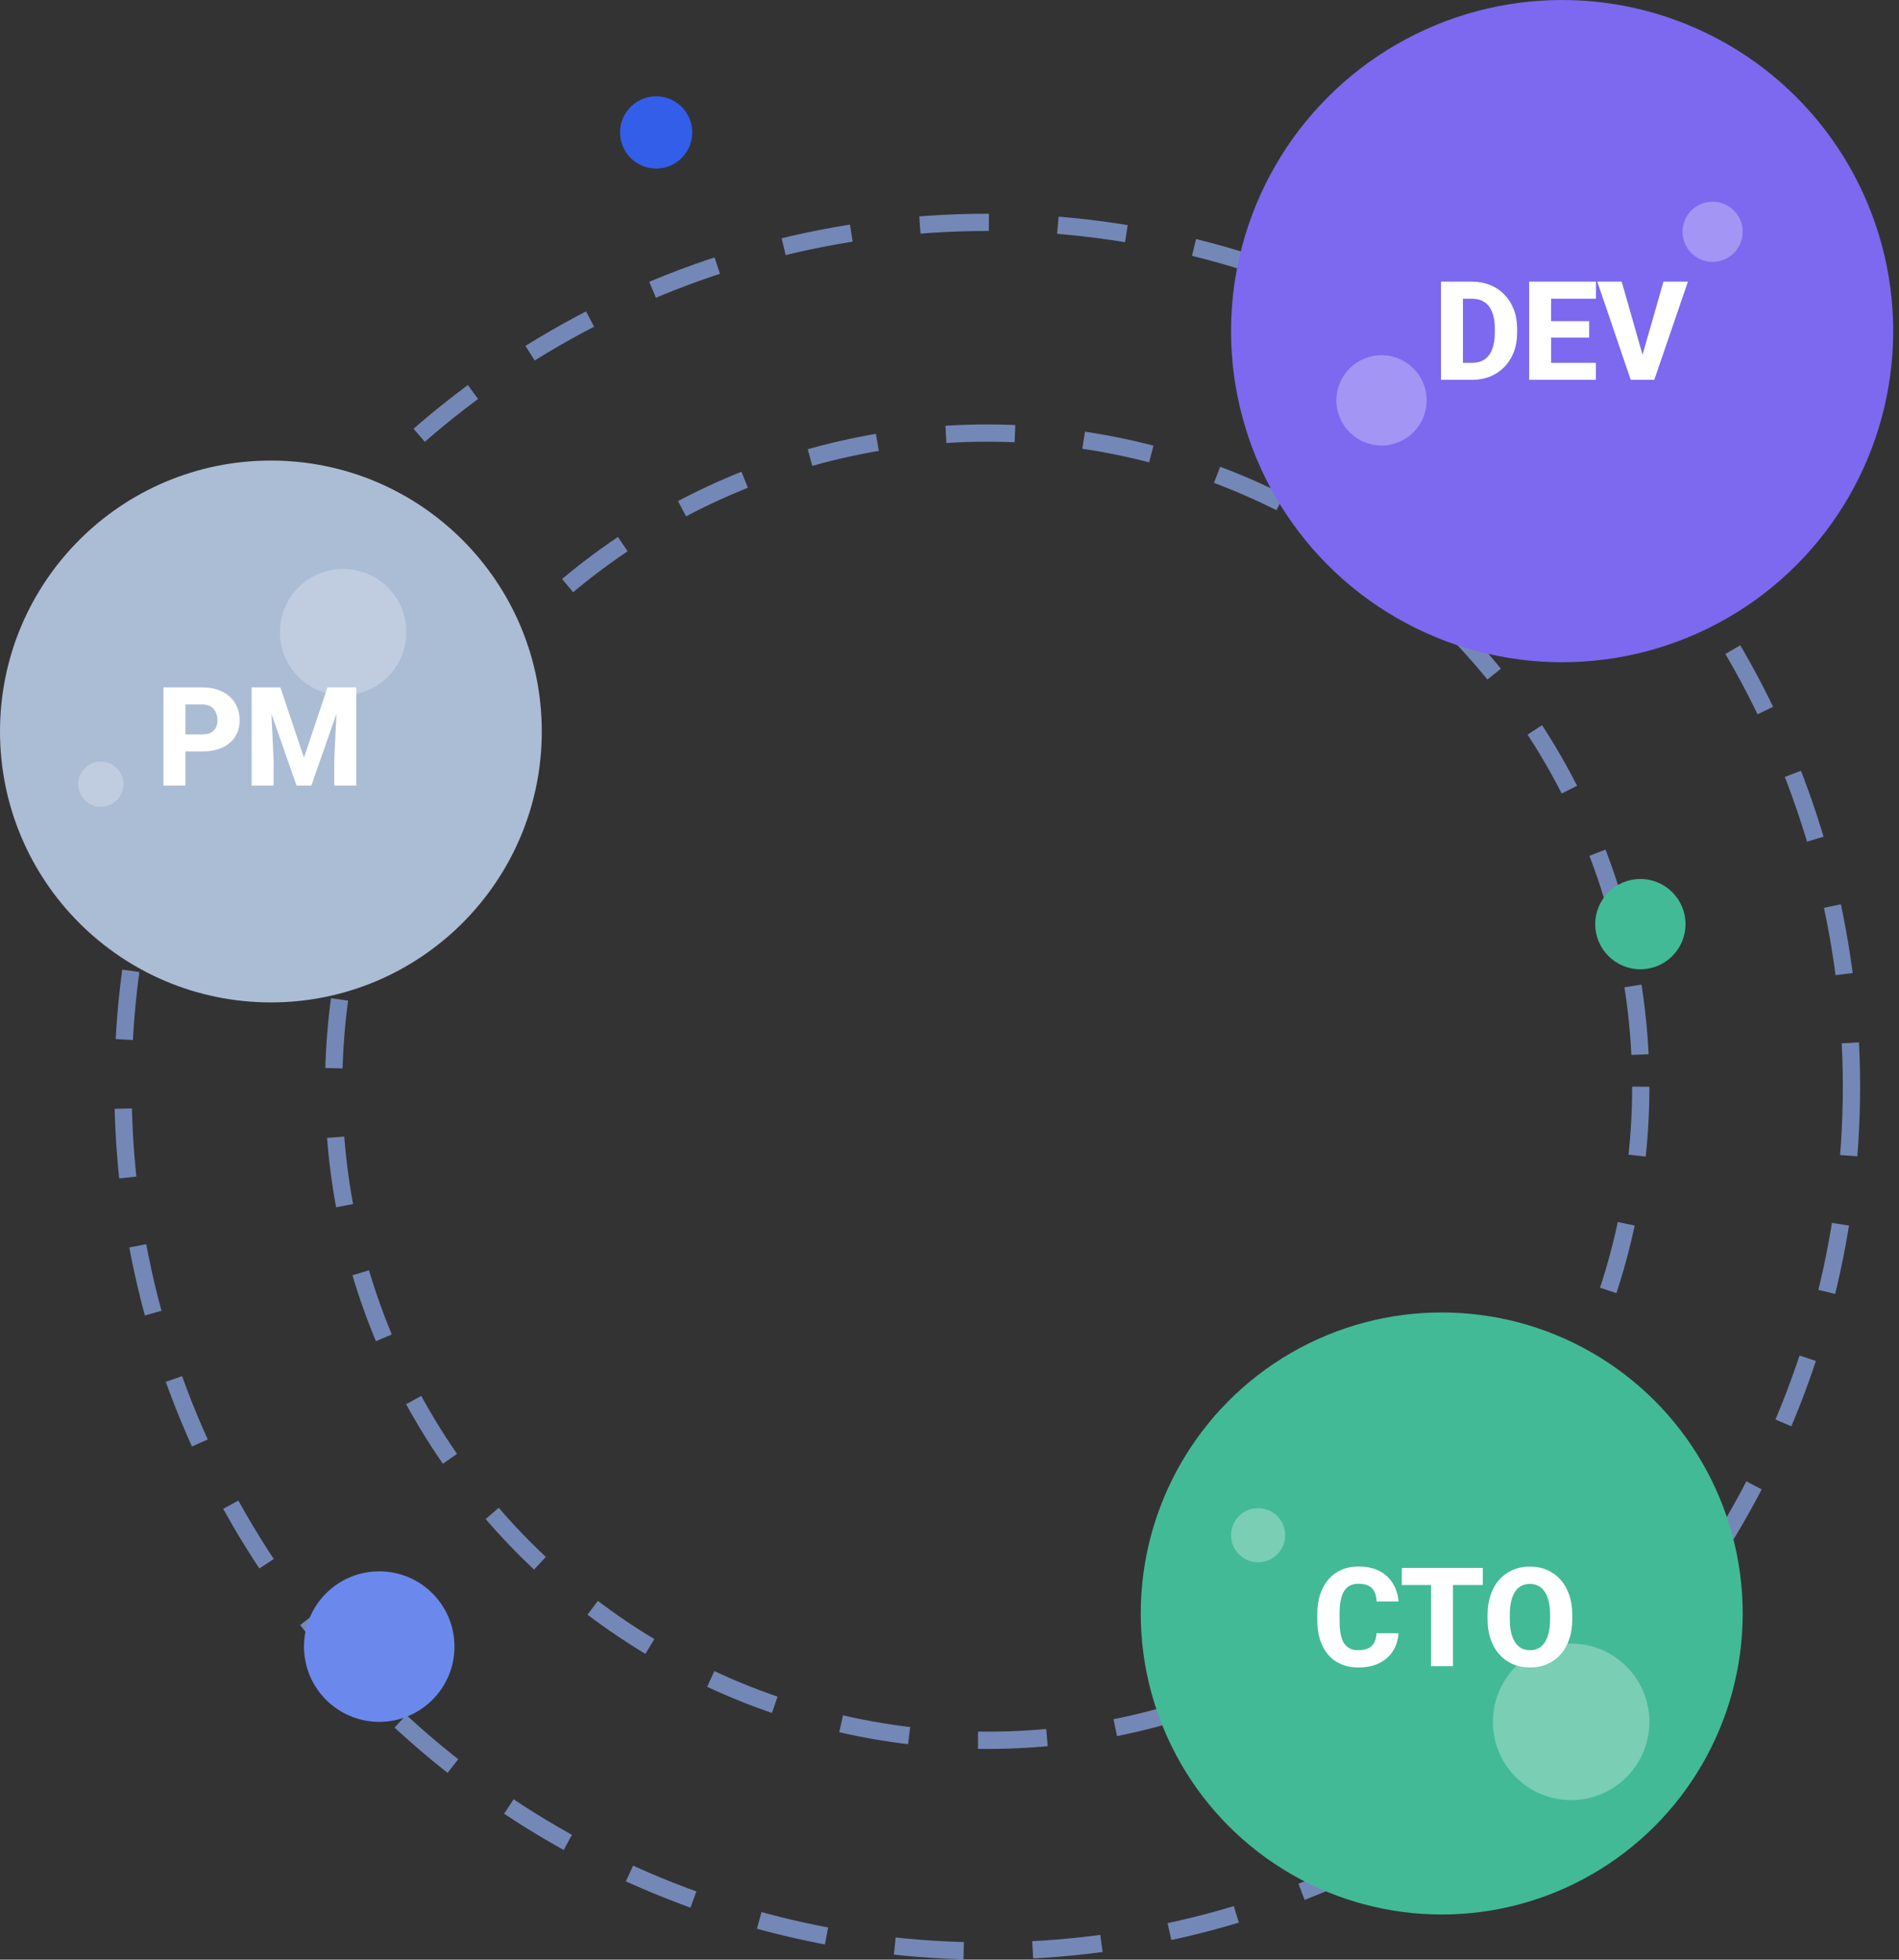
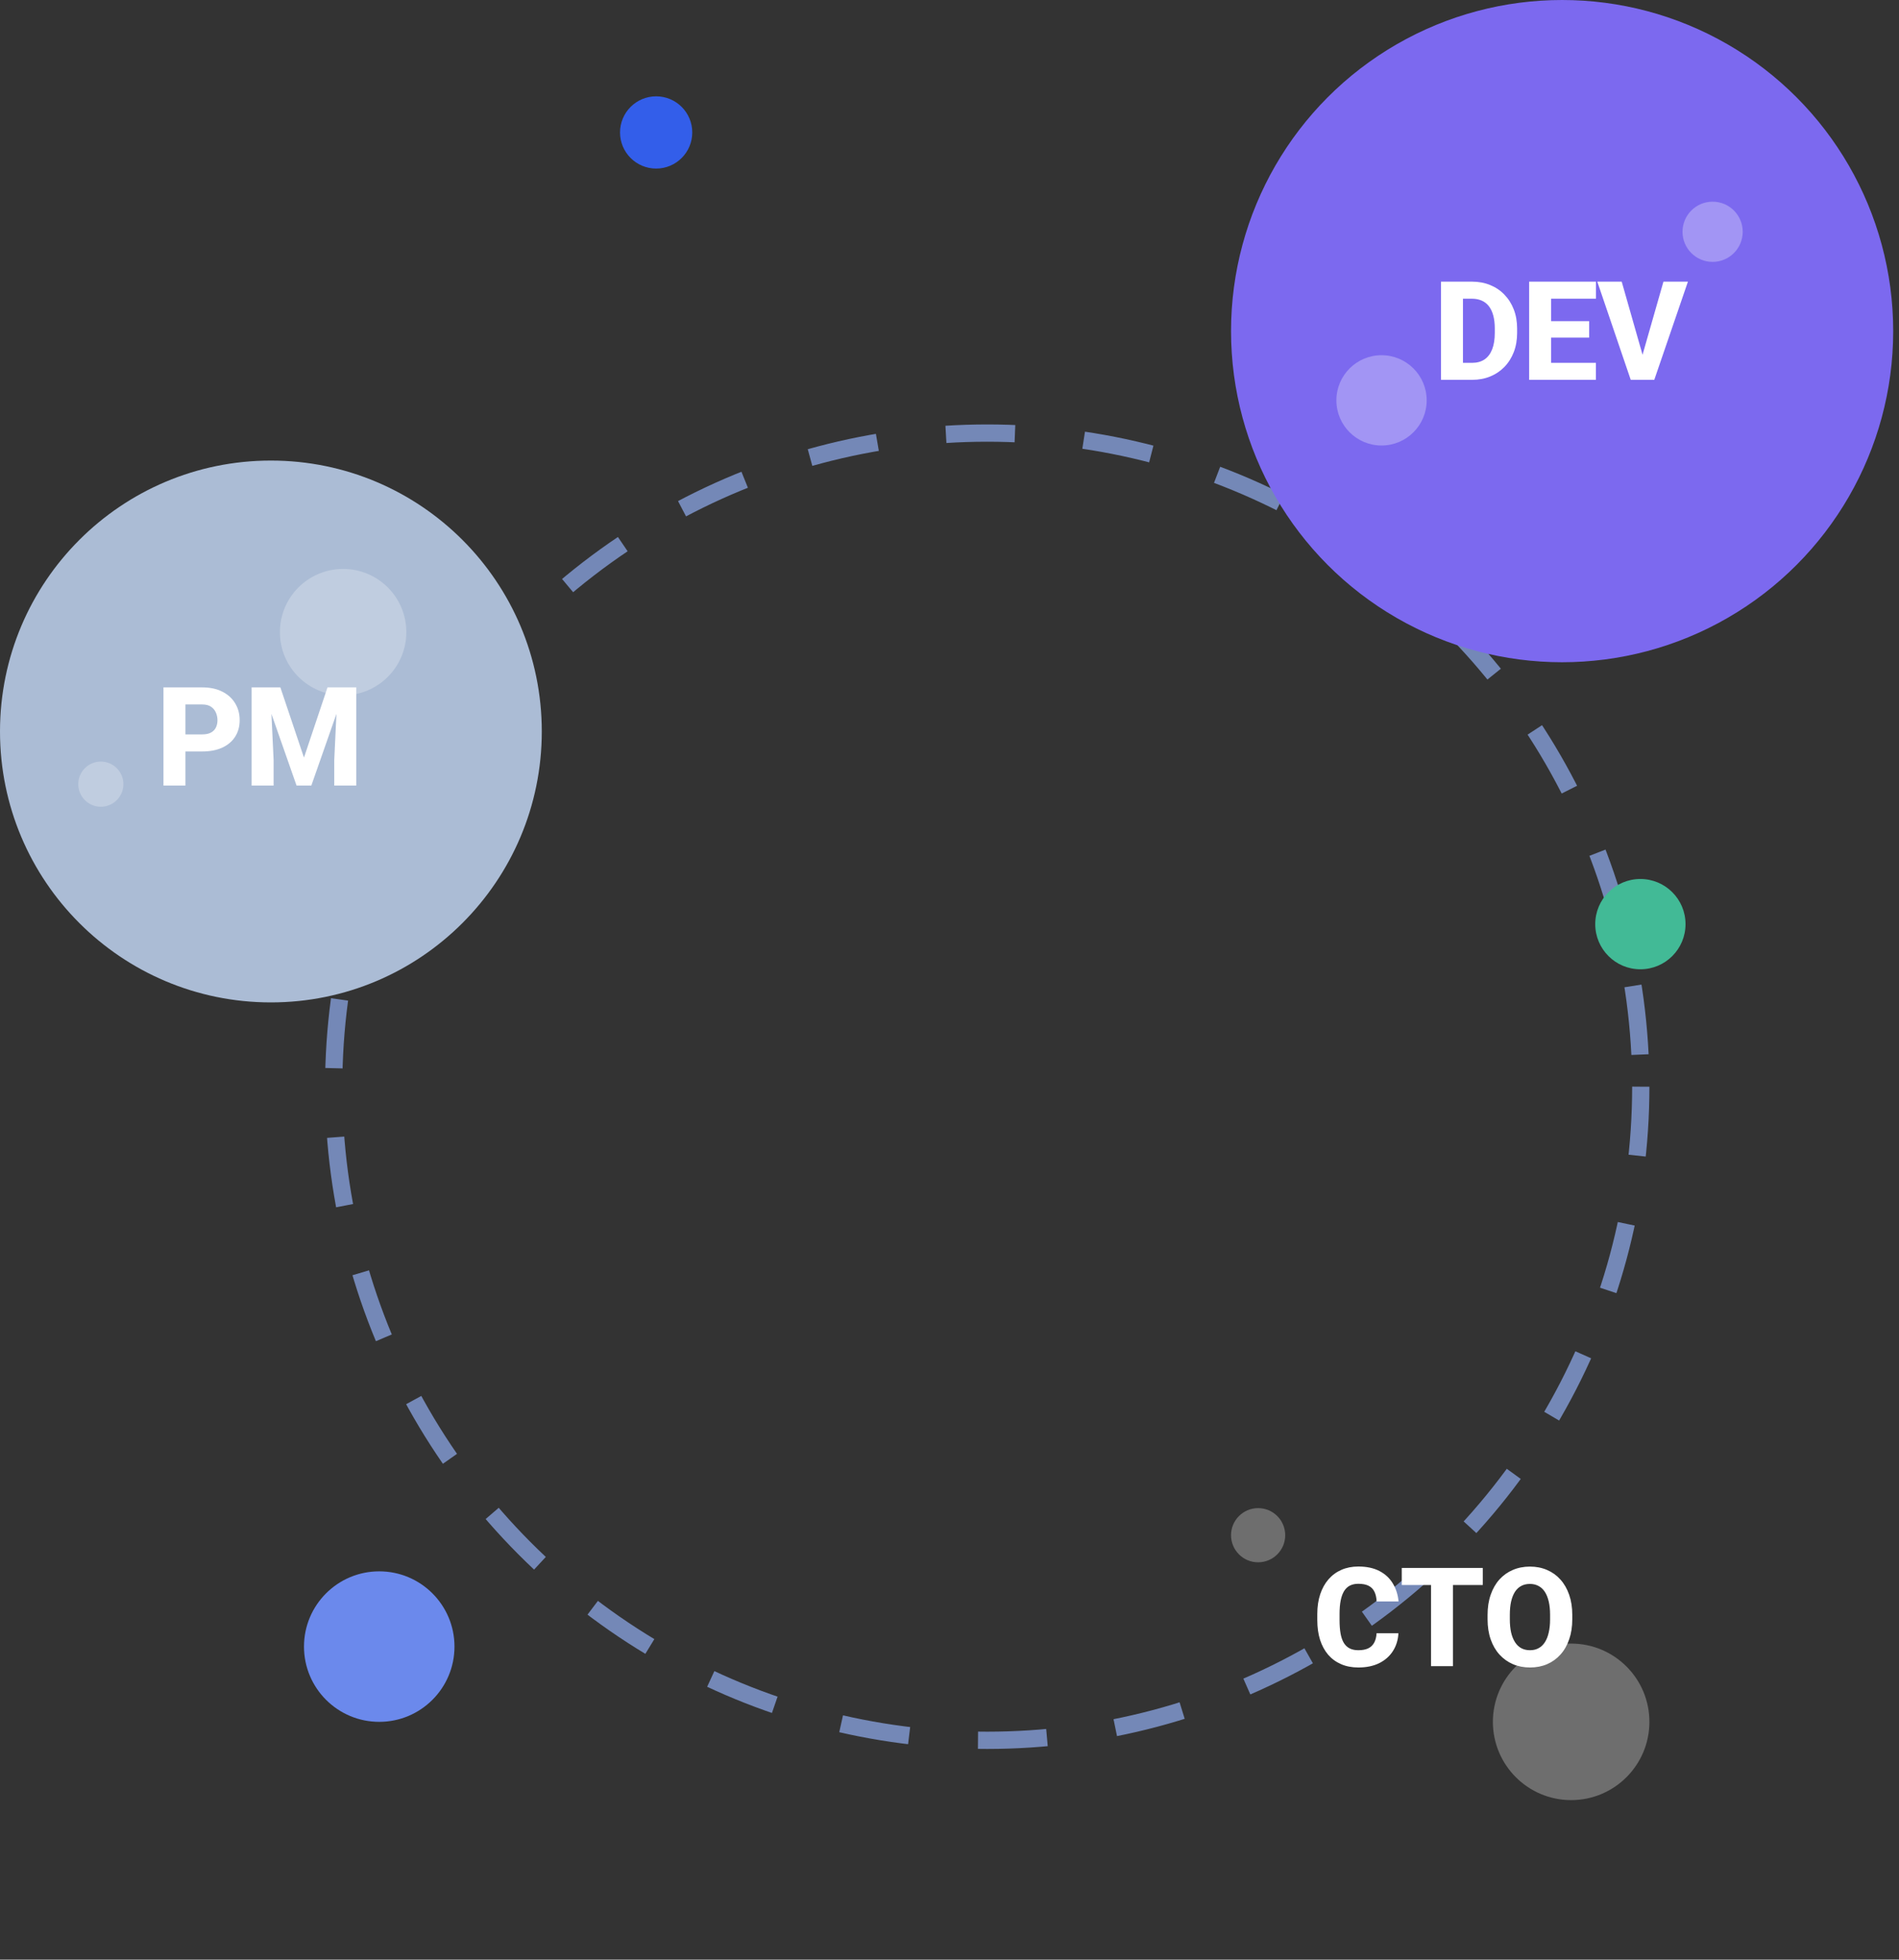
<svg xmlns="http://www.w3.org/2000/svg" width="220" height="227" viewBox="0 0 220 227" fill="none">
  <rect x="0" y="0" width="220" height="227" fill="#333333" stroke="none" />
-   <circle cx="114.372" cy="125.879" r="100.121" stroke="#7488B7" stroke-width="2" stroke-dasharray="8 8" />
  <circle cx="114.372" cy="125.879" r="75.713" stroke="#7488B7" stroke-width="2" stroke-dasharray="8 8" />
  <circle cx="180.972" cy="38.356" r="38.356" fill="#7C69EF" />
  <circle cx="190.039" cy="107.049" r="5.23" fill="#42BA96" />
  <circle cx="160.051" cy="46.376" r="5.23" fill="white" fill-opacity="0.29" />
  <circle cx="198.407" cy="26.849" r="3.487" fill="white" fill-opacity="0.29" />
-   <circle cx="167.025" cy="186.9" r="34.869" fill="#42BA96" />
  <circle opacity="0.29" cx="145.754" cy="177.834" r="3.138" fill="white" />
  <circle cx="76.015" cy="15.342" r="4.184" fill="#335EEA" />
  <circle opacity="0.29" cx="182.018" cy="199.453" r="9.066" fill="white" />
  <circle cx="31.383" cy="84.733" r="31.383" fill="#ABBCD5" />
  <circle cx="43.935" cy="190.736" r="8.717" fill="#6B89EC" />
  <circle cx="39.751" cy="73.226" r="7.323" fill="white" fill-opacity="0.25" />
  <circle cx="11.681" cy="90.835" r="2.615" fill="white" fill-opacity="0.25" />
  <path d="M159.477 189.188H162.008C161.966 189.969 161.753 190.659 161.367 191.258C160.987 191.852 160.458 192.318 159.781 192.656C159.104 192.99 158.299 193.156 157.367 193.156C156.622 193.156 155.956 193.029 155.367 192.773C154.779 192.518 154.279 192.154 153.867 191.68C153.461 191.201 153.148 190.625 152.93 189.953C152.716 189.276 152.609 188.513 152.609 187.664V186.969C152.609 186.12 152.721 185.357 152.945 184.68C153.169 184.003 153.49 183.424 153.906 182.945C154.323 182.466 154.823 182.099 155.406 181.844C155.99 181.589 156.641 181.461 157.359 181.461C158.328 181.461 159.146 181.635 159.812 181.984C160.479 182.333 160.995 182.812 161.359 183.422C161.729 184.031 161.951 184.727 162.023 185.508H159.484C159.464 185.065 159.38 184.693 159.234 184.391C159.089 184.083 158.865 183.852 158.562 183.695C158.26 183.539 157.859 183.461 157.359 183.461C156.995 183.461 156.674 183.529 156.398 183.664C156.128 183.799 155.901 184.01 155.719 184.297C155.542 184.583 155.409 184.948 155.32 185.391C155.232 185.828 155.188 186.349 155.188 186.953V187.664C155.188 188.263 155.227 188.781 155.305 189.219C155.383 189.656 155.508 190.018 155.68 190.305C155.857 190.591 156.083 190.805 156.359 190.945C156.635 191.086 156.971 191.156 157.367 191.156C157.82 191.156 158.198 191.086 158.5 190.945C158.802 190.799 159.034 190.581 159.195 190.289C159.357 189.997 159.451 189.63 159.477 189.188ZM168.324 181.625V193H165.785V181.625H168.324ZM171.785 181.625V183.602H162.395V181.625H171.785ZM182.149 187.062V187.57C182.149 188.435 182.029 189.211 181.789 189.898C181.555 190.586 181.219 191.172 180.782 191.656C180.349 192.141 179.834 192.513 179.235 192.773C178.641 193.029 177.982 193.156 177.258 193.156C176.534 193.156 175.873 193.029 175.274 192.773C174.675 192.513 174.154 192.141 173.711 191.656C173.274 191.172 172.935 190.586 172.696 189.898C172.456 189.211 172.336 188.435 172.336 187.57V187.062C172.336 186.198 172.456 185.422 172.696 184.734C172.935 184.042 173.271 183.453 173.703 182.969C174.141 182.484 174.659 182.115 175.258 181.859C175.857 181.599 176.519 181.469 177.243 181.469C177.966 181.469 178.628 181.599 179.227 181.859C179.826 182.115 180.341 182.484 180.774 182.969C181.211 183.453 181.55 184.042 181.789 184.734C182.029 185.422 182.149 186.198 182.149 187.062ZM179.578 187.57V187.047C179.578 186.469 179.526 185.958 179.422 185.516C179.318 185.068 179.167 184.693 178.969 184.391C178.771 184.089 178.526 183.862 178.235 183.711C177.943 183.555 177.612 183.477 177.243 183.477C176.857 183.477 176.521 183.555 176.235 183.711C175.948 183.862 175.706 184.089 175.508 184.391C175.315 184.693 175.167 185.068 175.063 185.516C174.964 185.958 174.914 186.469 174.914 187.047V187.57C174.914 188.143 174.964 188.654 175.063 189.102C175.167 189.544 175.318 189.919 175.516 190.227C175.714 190.534 175.956 190.766 176.243 190.922C176.534 191.078 176.873 191.156 177.258 191.156C177.628 191.156 177.956 191.078 178.243 190.922C178.534 190.766 178.779 190.534 178.977 190.227C179.175 189.919 179.323 189.544 179.422 189.102C179.526 188.654 179.578 188.143 179.578 187.57Z" fill="white" />
  <path d="M23.422 87.047H20.562V85.07H23.422C23.844 85.07 24.182 85 24.438 84.859C24.698 84.719 24.888 84.526 25.008 84.281C25.133 84.031 25.195 83.75 25.195 83.438C25.195 83.115 25.133 82.815 25.008 82.539C24.888 82.258 24.698 82.031 24.438 81.859C24.182 81.688 23.844 81.602 23.422 81.602H21.484V91H18.938V79.625H23.422C24.328 79.625 25.104 79.789 25.75 80.117C26.401 80.445 26.898 80.896 27.242 81.469C27.591 82.037 27.766 82.688 27.766 83.422C27.766 84.156 27.591 84.794 27.242 85.336C26.898 85.878 26.401 86.299 25.75 86.602C25.104 86.898 24.328 87.047 23.422 87.047ZM30.371 79.625H32.481L35.215 87.758L37.942 79.625H40.051L36.067 91H34.356L30.371 79.625ZM29.152 79.625H31.301L31.699 88.055V91H29.152V79.625ZM39.121 79.625H41.278V91H38.723V88.055L39.121 79.625Z" fill="white" />
  <path d="M170.539 44H168.039L168.055 42.031H170.539C171.107 42.031 171.586 41.901 171.977 41.641C172.367 41.375 172.664 40.984 172.867 40.469C173.07 39.948 173.172 39.315 173.172 38.57V38.047C173.172 37.484 173.115 36.99 173 36.562C172.885 36.13 172.716 35.768 172.492 35.477C172.268 35.185 171.99 34.966 171.656 34.82C171.328 34.675 170.951 34.602 170.523 34.602H167.992V32.625H170.523C171.294 32.625 171.997 32.755 172.633 33.016C173.273 33.276 173.826 33.648 174.289 34.133C174.758 34.617 175.12 35.19 175.375 35.852C175.63 36.513 175.758 37.25 175.758 38.062V38.57C175.758 39.378 175.63 40.115 175.375 40.781C175.12 41.443 174.758 42.016 174.289 42.5C173.826 42.979 173.276 43.349 172.641 43.609C172.005 43.87 171.305 44 170.539 44ZM169.484 32.625V44H166.938V32.625H169.484ZM184.887 42.031V44H178.832V42.031H184.887ZM179.699 32.625V44H177.153V32.625H179.699ZM184.106 37.203V39.109H178.832V37.203H184.106ZM184.895 32.625V34.602H178.832V32.625H184.895ZM190.18 41.477L192.711 32.625H195.547L191.649 44H189.797L190.18 41.477ZM187.875 32.625L190.399 41.477L190.797 44H188.922L185.047 32.625H187.875Z" fill="white" />
</svg>